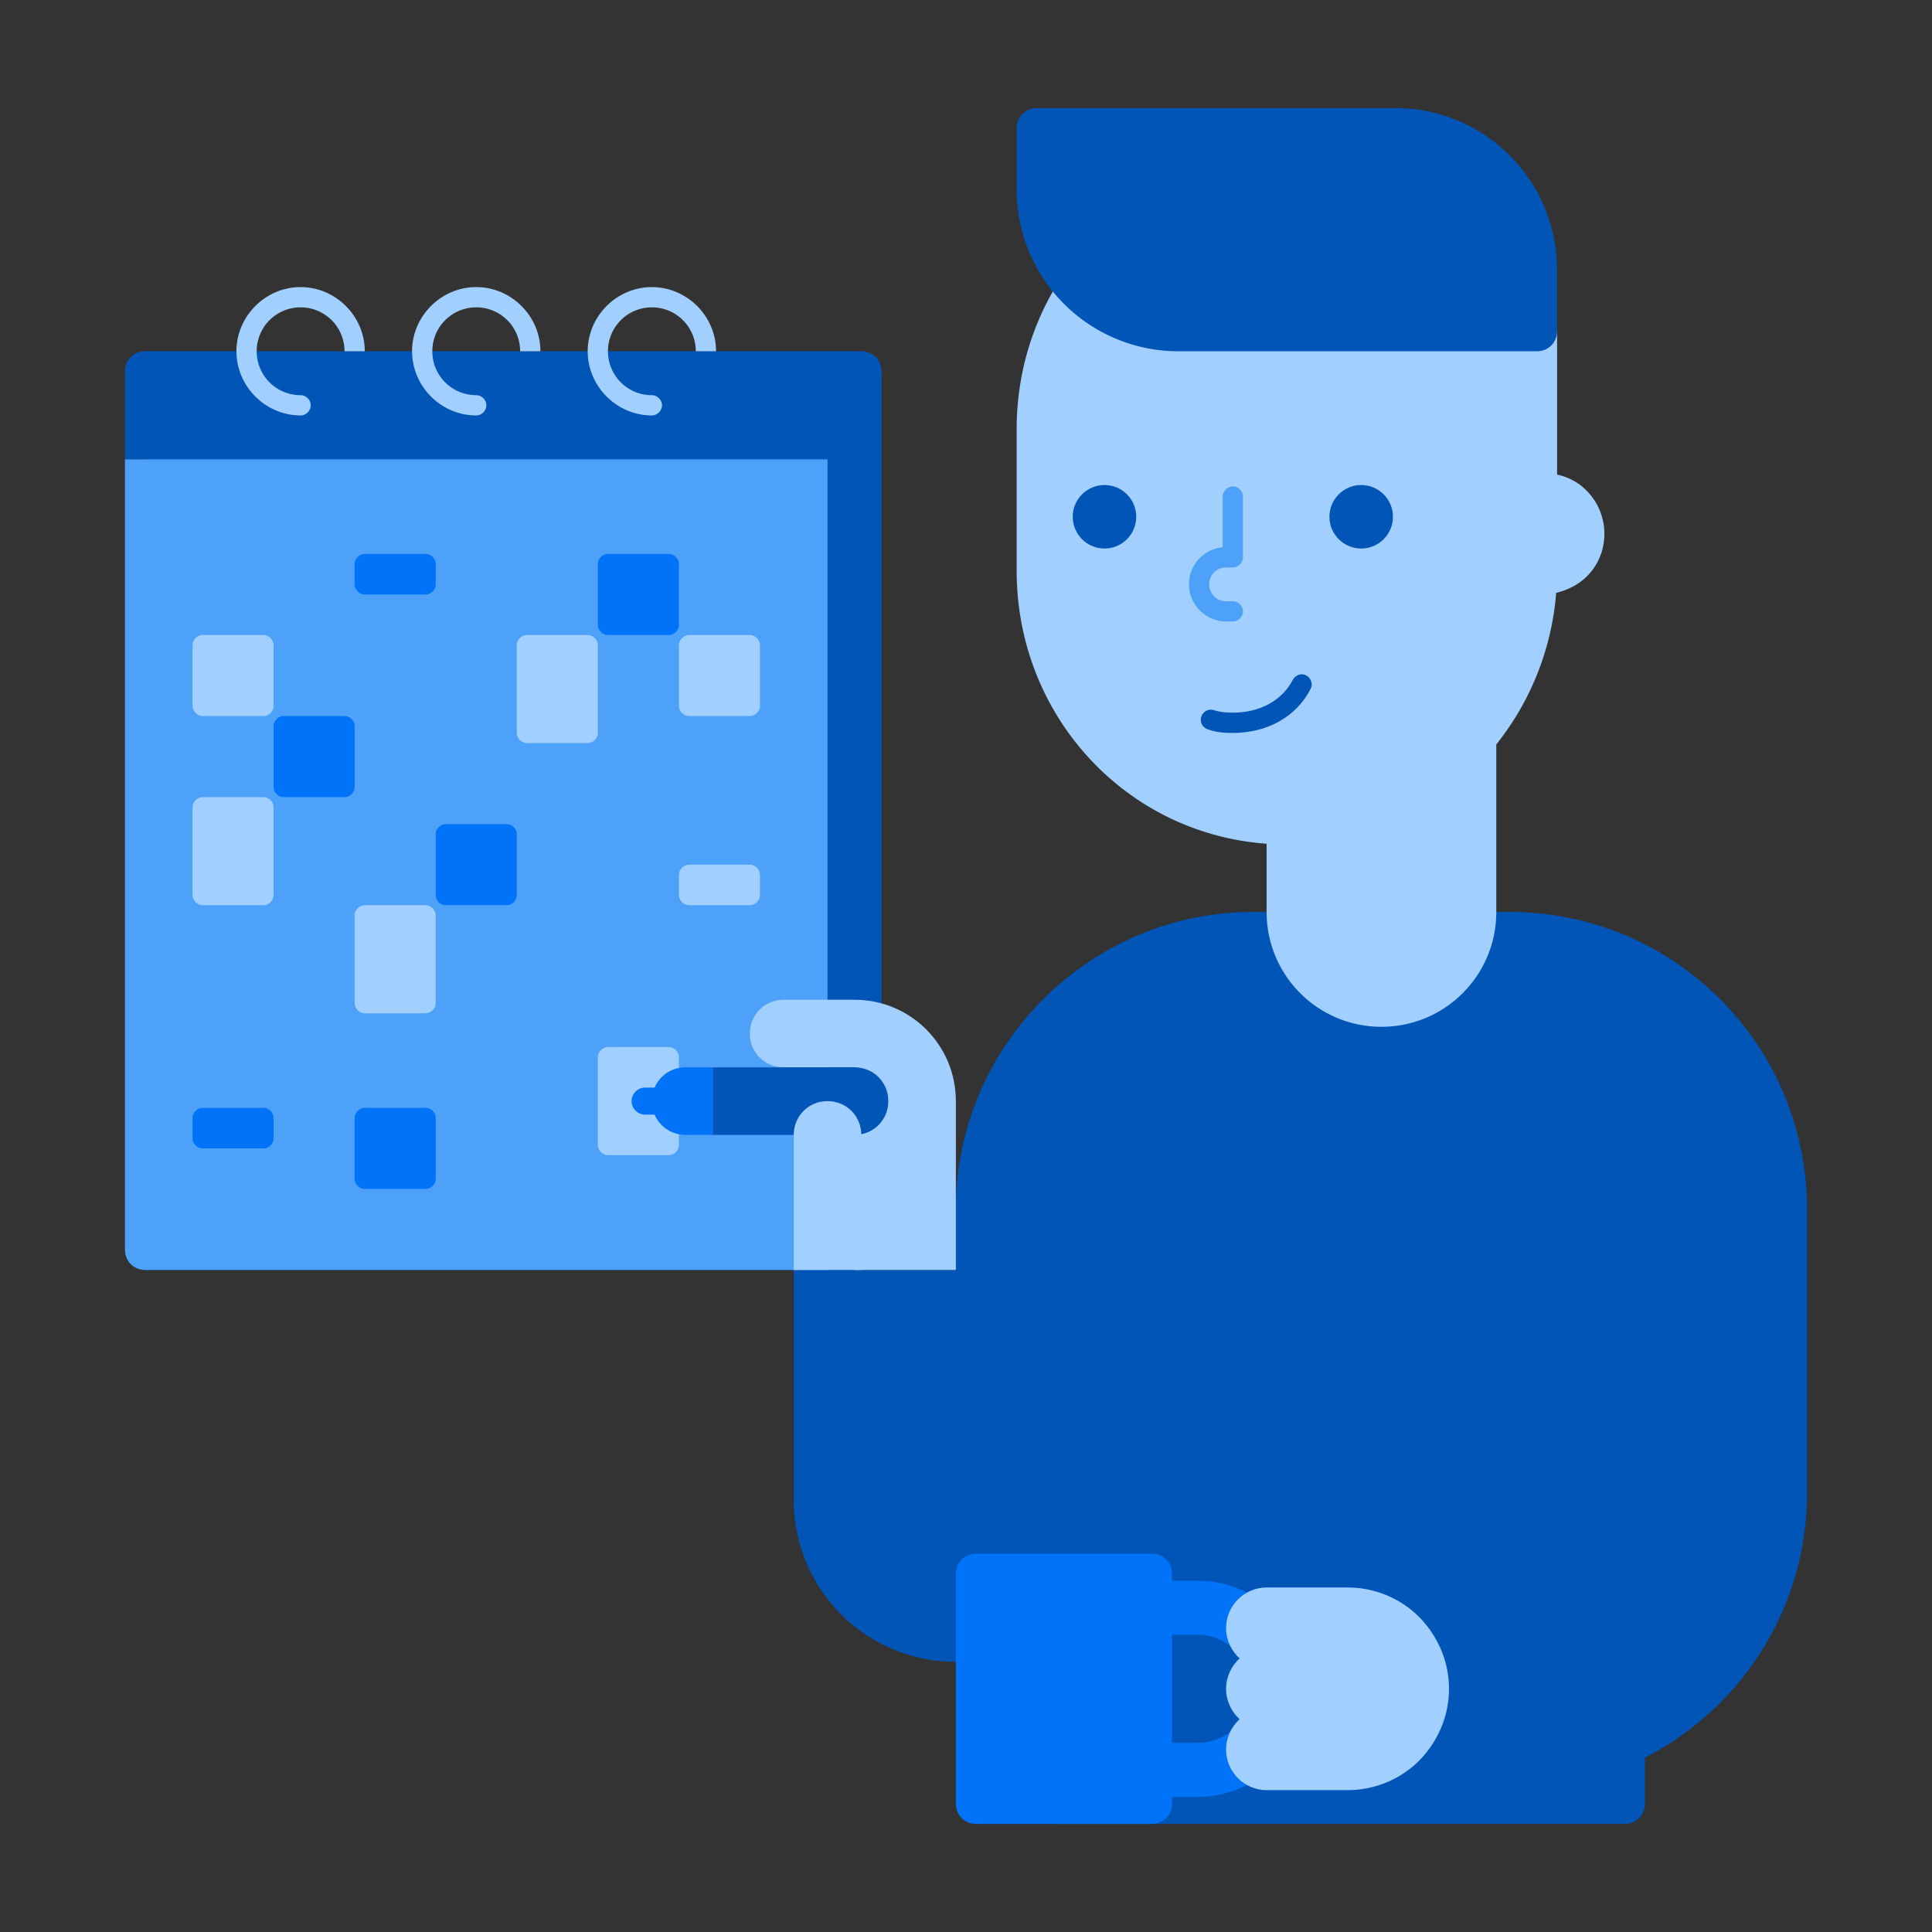
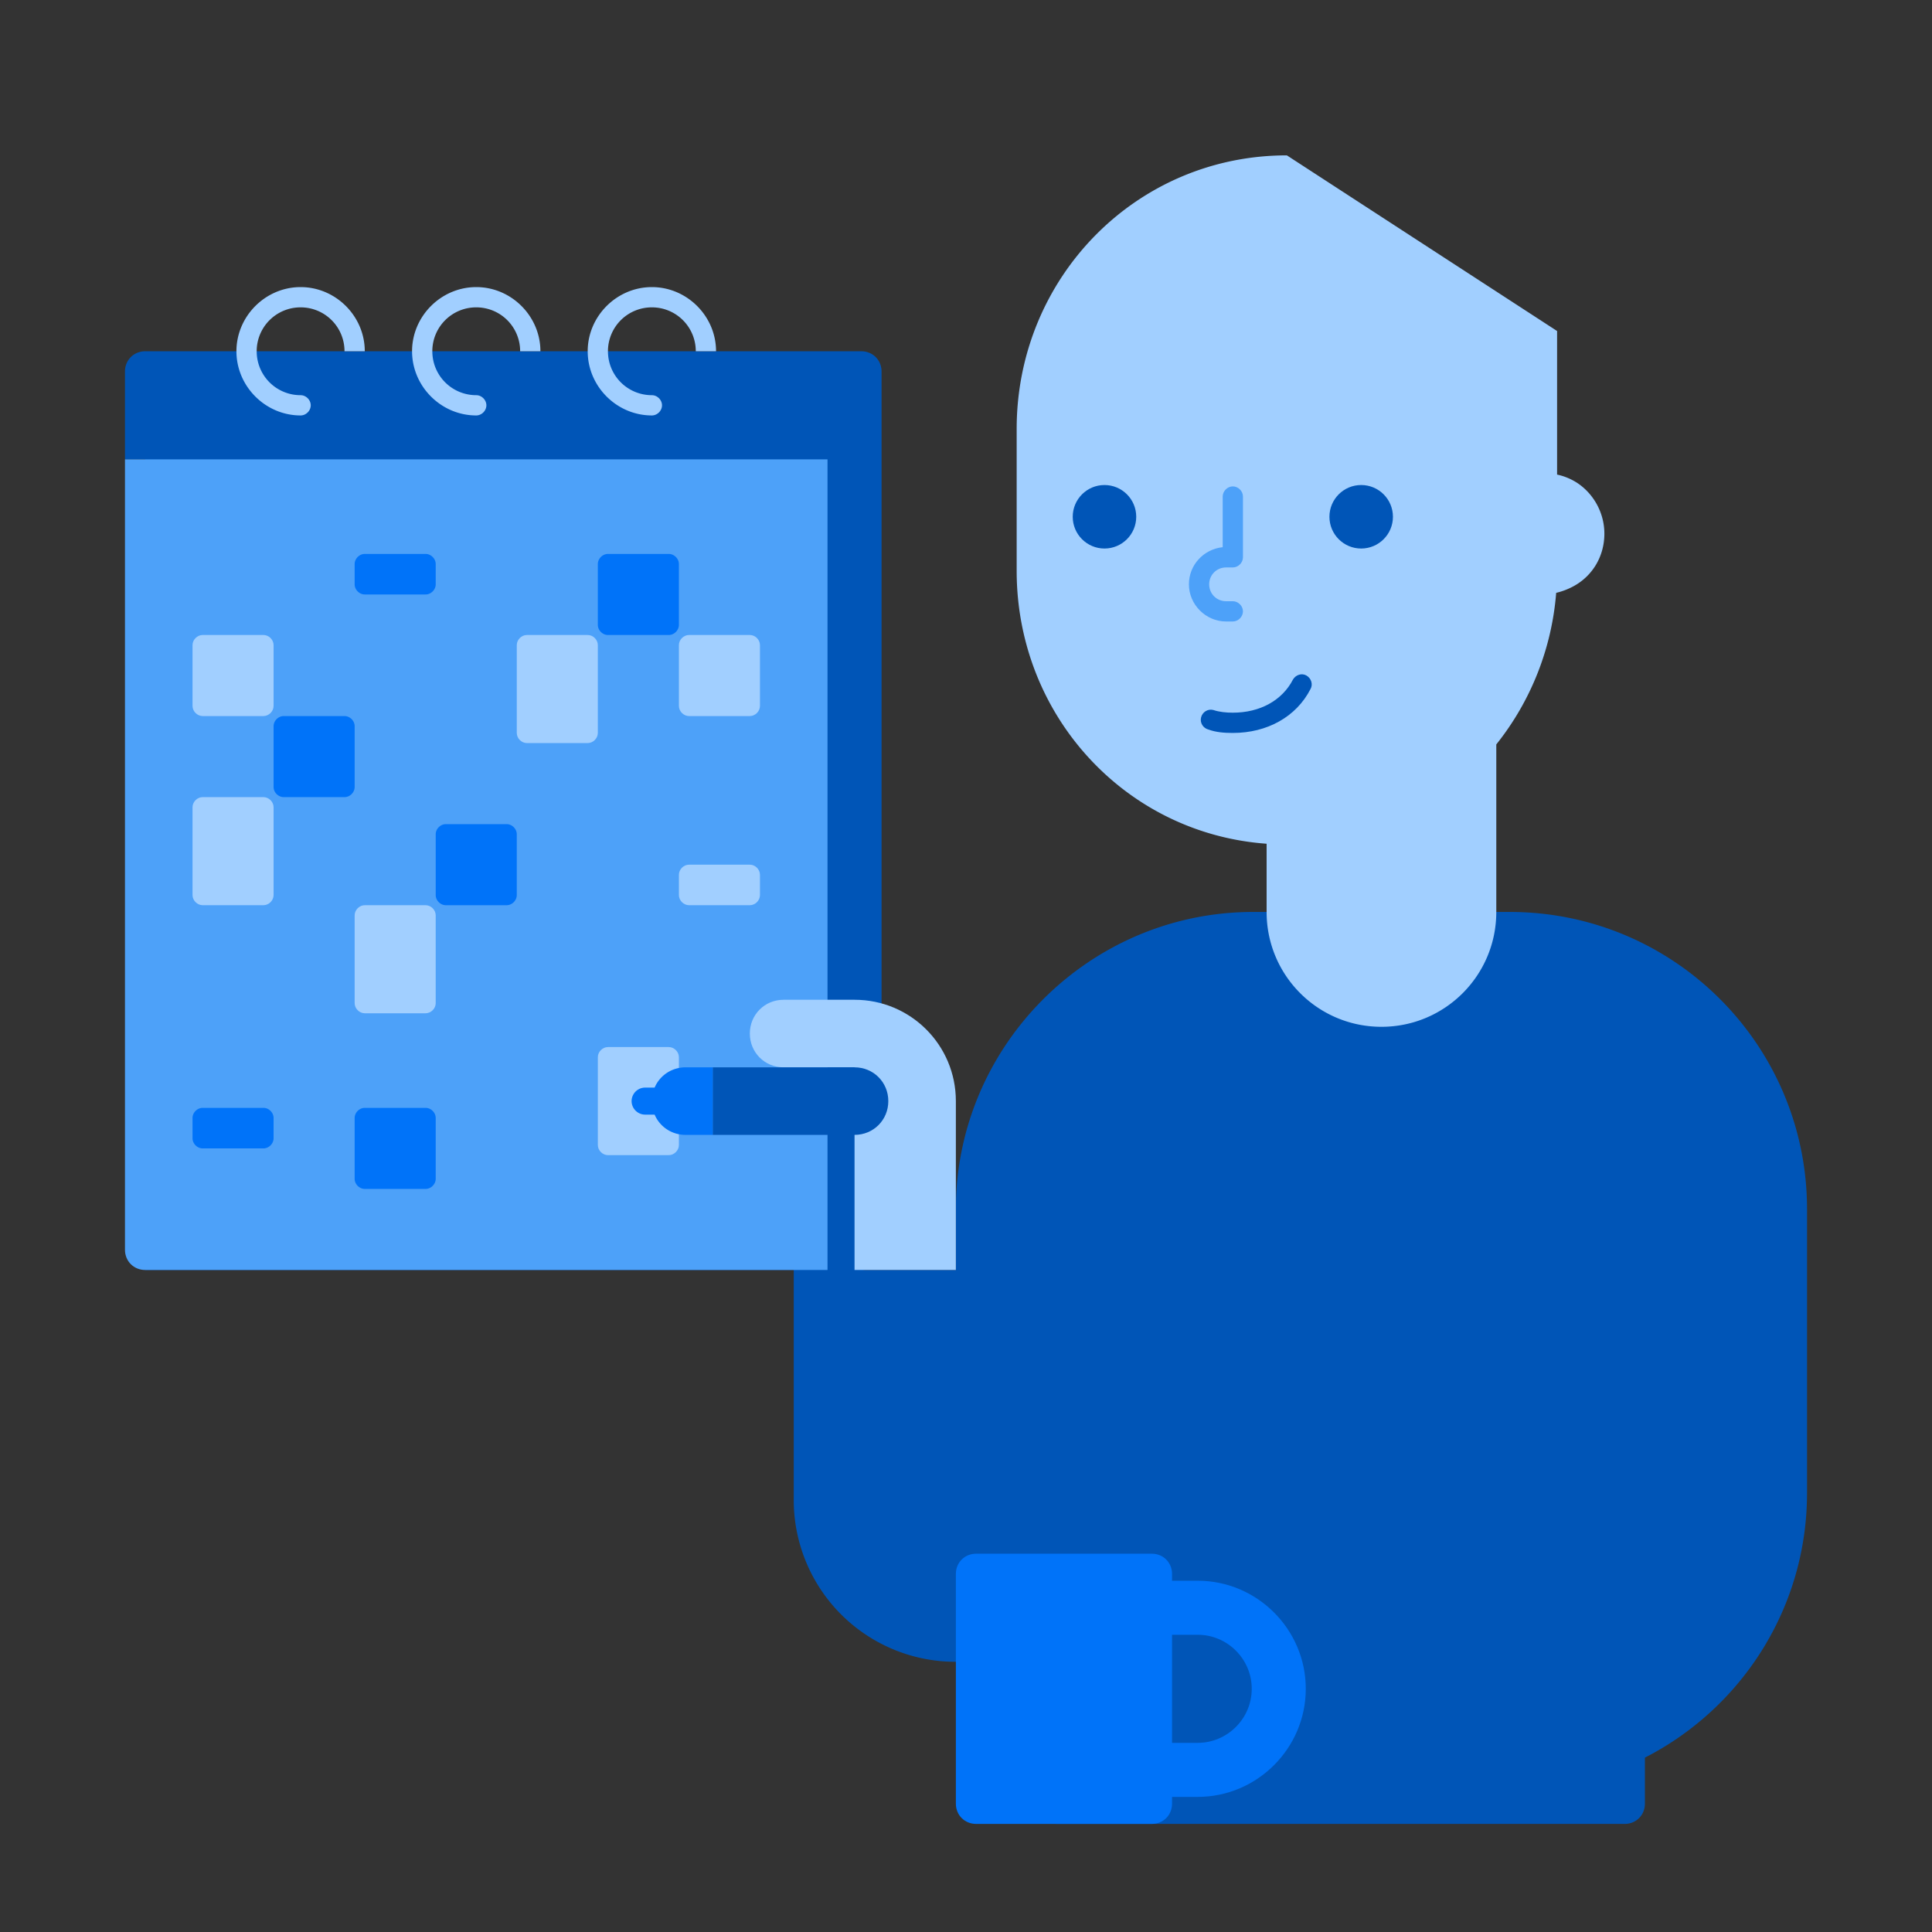
<svg xmlns="http://www.w3.org/2000/svg" width="320" height="320">
  <rect width="100%" height="100%" fill="#333333" stroke="none" />
  <path fill="#0055B7" d="M250.07 151.049h-42.518c-27.077 0-49.231 22.154-49.231 49.231v10.07h-15.665c1.902 0 3.357-1.455 3.357-3.357V61.538c0-1.902-1.455-3.357-3.357-3.357h-118.6c-1.902.001-3.357 1.455-3.357 3.357v14.545h3.357V210.35h107.413v38.042a26.789 26.789 0 0 0 26.853 26.853c2.765 0 5.429-.415 7.936-1.184a49.52 49.52 0 0 0 5.49 6.981v17.699c0 1.902 1.566 3.357 3.357 3.357h93.986c1.902 0 3.357-1.455 3.357-3.357v-7.621c15.937-8.15 26.854-24.718 26.854-43.847V200.28c0-27.189-22.042-49.231-49.232-49.231z" />
  <path fill="#A1CFFF" d="M261.258 80a9.923 9.923 0 0 0-3.355-1.394V54.827l-44.756-29.093c-24.951 0-44.755 20.252-44.755 45.315v23.497c0 23.944 18.014 43.524 41.399 45.203v11.301c0 10.517 8.503 19.021 19.021 19.021 10.517 0 19.021-8.504 19.021-19.021v-27.748a46.031 46.031 0 0 0 9.919-25.108 11.55 11.55 0 0 0 2.835-1.075c3.133-1.678 5.147-4.923 5.147-8.727 0-3.469-1.79-6.601-4.476-8.392z" />
  <path fill="#4DA1F9" d="M137.062 76.084H20.699v130.909c0 1.902 1.455 3.357 3.357 3.357h113.007V76.084z" />
  <g fill="#A1CFFF">
-     <path d="M43.636 105.175h-10.07c-.895 0-1.678.783-1.678 1.678v10.07c0 .895.783 1.678 1.678 1.678h10.07c.895 0 1.678-.783 1.678-1.678v-10.07c0-.895-.783-1.678-1.678-1.678zM124.196 105.175h-10.07c-.895 0-1.678.783-1.678 1.678v10.07c0 .895.783 1.678 1.678 1.678h10.07c.895 0 1.678-.783 1.678-1.678v-10.07c0-.895-.783-1.678-1.678-1.678zM124.196 143.217h-10.07c-.895 0-1.678.783-1.678 1.678v3.357c0 .895.783 1.678 1.678 1.678h10.07c.895 0 1.678-.783 1.678-1.678v-3.357c0-.895-.783-1.678-1.678-1.678zM43.636 132.028h-10.07c-.895 0-1.678.783-1.678 1.678v14.545c0 .895.783 1.678 1.678 1.678h10.07c.895 0 1.678-.783 1.678-1.678v-14.545c0-.895-.783-1.678-1.678-1.678zM70.489 149.93h-10.07c-.895 0-1.678.783-1.678 1.678v14.545c0 .895.783 1.678 1.678 1.678h10.07c.895 0 1.678-.783 1.678-1.678v-14.545c0-.895-.783-1.678-1.678-1.678zM97.342 105.175h-10.07c-.895 0-1.678.783-1.678 1.678v14.545c0 .895.783 1.678 1.678 1.678h10.07c.895 0 1.678-.783 1.678-1.678v-14.545c0-.895-.783-1.678-1.678-1.678zM110.769 173.427h-10.07c-.895 0-1.678.783-1.678 1.678v14.545c0 .895.783 1.678 1.678 1.678h10.07c.895 0 1.678-.783 1.678-1.678v-14.545c0-.895-.783-1.678-1.678-1.678z" />
+     <path d="M43.636 105.175h-10.07c-.895 0-1.678.783-1.678 1.678v10.07c0 .895.783 1.678 1.678 1.678h10.07c.895 0 1.678-.783 1.678-1.678v-10.07c0-.895-.783-1.678-1.678-1.678zM124.196 105.175h-10.07c-.895 0-1.678.783-1.678 1.678v10.07c0 .895.783 1.678 1.678 1.678h10.07c.895 0 1.678-.783 1.678-1.678v-10.07c0-.895-.783-1.678-1.678-1.678zM124.196 143.217h-10.07c-.895 0-1.678.783-1.678 1.678v3.357c0 .895.783 1.678 1.678 1.678h10.07c.895 0 1.678-.783 1.678-1.678v-3.357c0-.895-.783-1.678-1.678-1.678zM43.636 132.028h-10.07c-.895 0-1.678.783-1.678 1.678v14.545c0 .895.783 1.678 1.678 1.678h10.07c.895 0 1.678-.783 1.678-1.678v-14.545c0-.895-.783-1.678-1.678-1.678M70.489 149.93h-10.07c-.895 0-1.678.783-1.678 1.678v14.545c0 .895.783 1.678 1.678 1.678h10.07c.895 0 1.678-.783 1.678-1.678v-14.545c0-.895-.783-1.678-1.678-1.678zM97.342 105.175h-10.07c-.895 0-1.678.783-1.678 1.678v14.545c0 .895.783 1.678 1.678 1.678h10.07c.895 0 1.678-.783 1.678-1.678v-14.545c0-.895-.783-1.678-1.678-1.678zM110.769 173.427h-10.07c-.895 0-1.678.783-1.678 1.678v14.545c0 .895.783 1.678 1.678 1.678h10.07c.895 0 1.678-.783 1.678-1.678v-14.545c0-.895-.783-1.678-1.678-1.678z" />
  </g>
  <g fill="#A1CFFF">
    <path d="M78.881 47.552c-5.818 0-10.629 4.812-10.631 10.629h.002v.001c0 5.818 4.811 10.629 10.629 10.629.895 0 1.678-.783 1.678-1.678s-.783-1.678-1.678-1.678a7.259 7.259 0 0 1-7.273-7.273l-.001-.007a7.259 7.259 0 0 1 7.273-7.267 7.259 7.259 0 0 1 7.273 7.273h3.357c0-5.818-4.811-10.629-10.629-10.629zM107.971 47.552c-5.818 0-10.629 4.812-10.631 10.629h.002v.001c0 5.818 4.811 10.629 10.629 10.629.895 0 1.678-.783 1.678-1.678s-.783-1.678-1.678-1.678a7.259 7.259 0 0 1-7.273-7.273l-.001-.007a7.259 7.259 0 0 1 7.273-7.267 7.259 7.259 0 0 1 7.273 7.273h3.357c.001-5.818-4.811-10.629-10.629-10.629zM49.79 47.552c-5.818 0-10.629 4.812-10.631 10.629h.002v.001c0 5.818 4.811 10.629 10.629 10.629.895 0 1.678-.783 1.678-1.678s-.783-1.678-1.678-1.678a7.259 7.259 0 0 1-7.273-7.273l-.001-.007a7.259 7.259 0 0 1 7.273-7.267 7.259 7.259 0 0 1 7.273 7.273h3.357c0-5.818-4.811-10.629-10.629-10.629z" />
  </g>
-   <path fill="#FFF" d="M209.789 151.049z" />
  <path fill="#4DA1F9" d="M196.922 96.783c0 3.357 2.797 6.154 6.154 6.154h1.119c.895 0 1.678-.783 1.678-1.678s-.783-1.678-1.678-1.678h-1.119c-1.566 0-2.797-1.231-2.797-2.797s1.231-2.797 2.797-2.797h1.119c.895 0 1.678-.783 1.678-1.678v-10.07c0-.895-.783-1.678-1.678-1.678-.895 0-1.678.783-1.678 1.678v8.392c-3.132.334-5.595 2.907-5.595 6.152z" />
  <g fill="#0055B7">
    <path d="M216.391 111.888c-.783-.448-1.79-.112-2.238.671-1.79 3.469-5.482 5.483-9.958 5.483-1.119 0-2.238-.112-3.245-.448-.895-.224-1.79.336-2.014 1.231-.224.895.336 1.79 1.231 2.014 1.231.448 2.573.56 4.028.56 5.706 0 10.517-2.686 12.867-7.273.448-.783.112-1.79-.671-2.238z" />
    <circle cx="225.455" cy="85.594" r="5.259" />
    <circle cx="182.937" cy="85.594" r="5.259" />
-     <path d="M231.049 17.902h-59.301c-1.903 0-3.357 1.455-3.357 3.357v10.07a26.789 26.789 0 0 0 26.853 26.853h59.301c1.902 0 3.357-1.455 3.357-3.357v-10.07a26.787 26.787 0 0 0-26.853-26.853z" />
  </g>
  <path fill="#A1CFFF" d="M129.79 165.594c-3.133 0-5.594 2.462-5.594 5.594s2.462 5.594 5.594 5.594h11.748v33.566h16.783v-27.972c0-9.287-7.497-16.783-16.783-16.783H129.79v.001z" />
  <path fill="#0055B7" d="M118.042 176.783h23.496c3.133 0 5.594 2.462 5.594 5.594 0 3.133-2.462 5.594-5.594 5.594h-23.496v-11.188z" />
  <g fill="#0073F9">
    <path d="M58.741 120.28c0-.895-.783-1.678-1.678-1.678h-10.07c-.895 0-1.678.783-1.678 1.678v10.07c0 .895.783 1.678 1.678 1.678h10.07c.895 0 1.678-.783 1.678-1.678v-10.07zM112.447 103.497v-10.07c0-.895-.783-1.678-1.678-1.678h-10.07c-.895 0-1.678.783-1.678 1.678v10.07c0 .895.783 1.678 1.678 1.678h10.07c.895 0 1.678-.783 1.678-1.678zM70.489 91.749h-10.07c-.895 0-1.678.783-1.678 1.678v3.357c0 .895.783 1.678 1.678 1.678h10.07c.895 0 1.678-.783 1.678-1.678v-3.357c0-.895-.783-1.678-1.678-1.678zM43.636 183.497h-10.07c-.895 0-1.678.783-1.678 1.678v3.357c0 .895.783 1.678 1.678 1.678h10.07c.895 0 1.678-.783 1.678-1.678v-3.357c0-.895-.783-1.678-1.678-1.678zM70.489 183.497h-10.07c-.895 0-1.678.783-1.678 1.678v10.07c0 .895.783 1.678 1.678 1.678h10.07c.895 0 1.678-.783 1.678-1.678v-10.07c0-.895-.783-1.678-1.678-1.678zM83.916 136.504h-10.07c-.895 0-1.678.783-1.678 1.678v10.07c0 .895.783 1.678 1.678 1.678h10.07c.895 0 1.678-.783 1.678-1.678v-10.07c0-.895-.783-1.678-1.678-1.678zM113.565 176.784c-2.332 0-4.291 1.366-5.14 3.356h-1.573a2.244 2.244 0 0 0-2.238 2.238 2.246 2.246 0 0 0 2.238 2.238h1.573c.849 1.99 2.808 3.356 5.14 3.357h4.476v-11.189h-4.476z" />
  </g>
-   <path fill="#A1CFFF" d="M131.469 187.972c0-3.133 2.462-5.594 5.594-5.594 3.133 0 5.594 2.462 5.594 5.594v22.378h-11.189v-22.378h.001z" />
  <path fill="#0073F9" d="M198.377 261.818h-4.25v-1.119c0-1.902-1.455-3.357-3.357-3.357h-29.091c-1.902 0-3.357 1.455-3.357 3.357v38.042c0 1.902 1.455 3.357 3.357 3.357h29.091c1.902 0 3.357-1.455 3.357-3.357v-1.119h4.25c9.846 0 17.902-8.056 17.902-17.902s-8.056-17.902-17.902-17.902zm0 26.853h-4.25v-17.902h4.25c4.923 0 8.951 4.028 8.951 8.951 0 4.923-4.029 8.951-8.951 8.951z" />
-   <path fill="#A1CFFF" d="M240 279.72c0-3.357-1.007-6.713-3.133-9.734-3.133-4.476-8.168-6.937-13.315-7.049H209.79c-3.692 0-6.713 3.021-6.713 6.713 0 2.014.895 3.804 2.238 5.035-1.343 1.231-2.238 3.021-2.238 5.035s.895 3.804 2.238 5.035c-1.343 1.231-2.238 3.021-2.238 5.035 0 3.692 3.021 6.713 6.713 6.713h13.762c5.147-.112 10.182-2.573 13.315-7.049 2.125-3.02 3.133-6.377 3.133-9.734z" />
</svg>